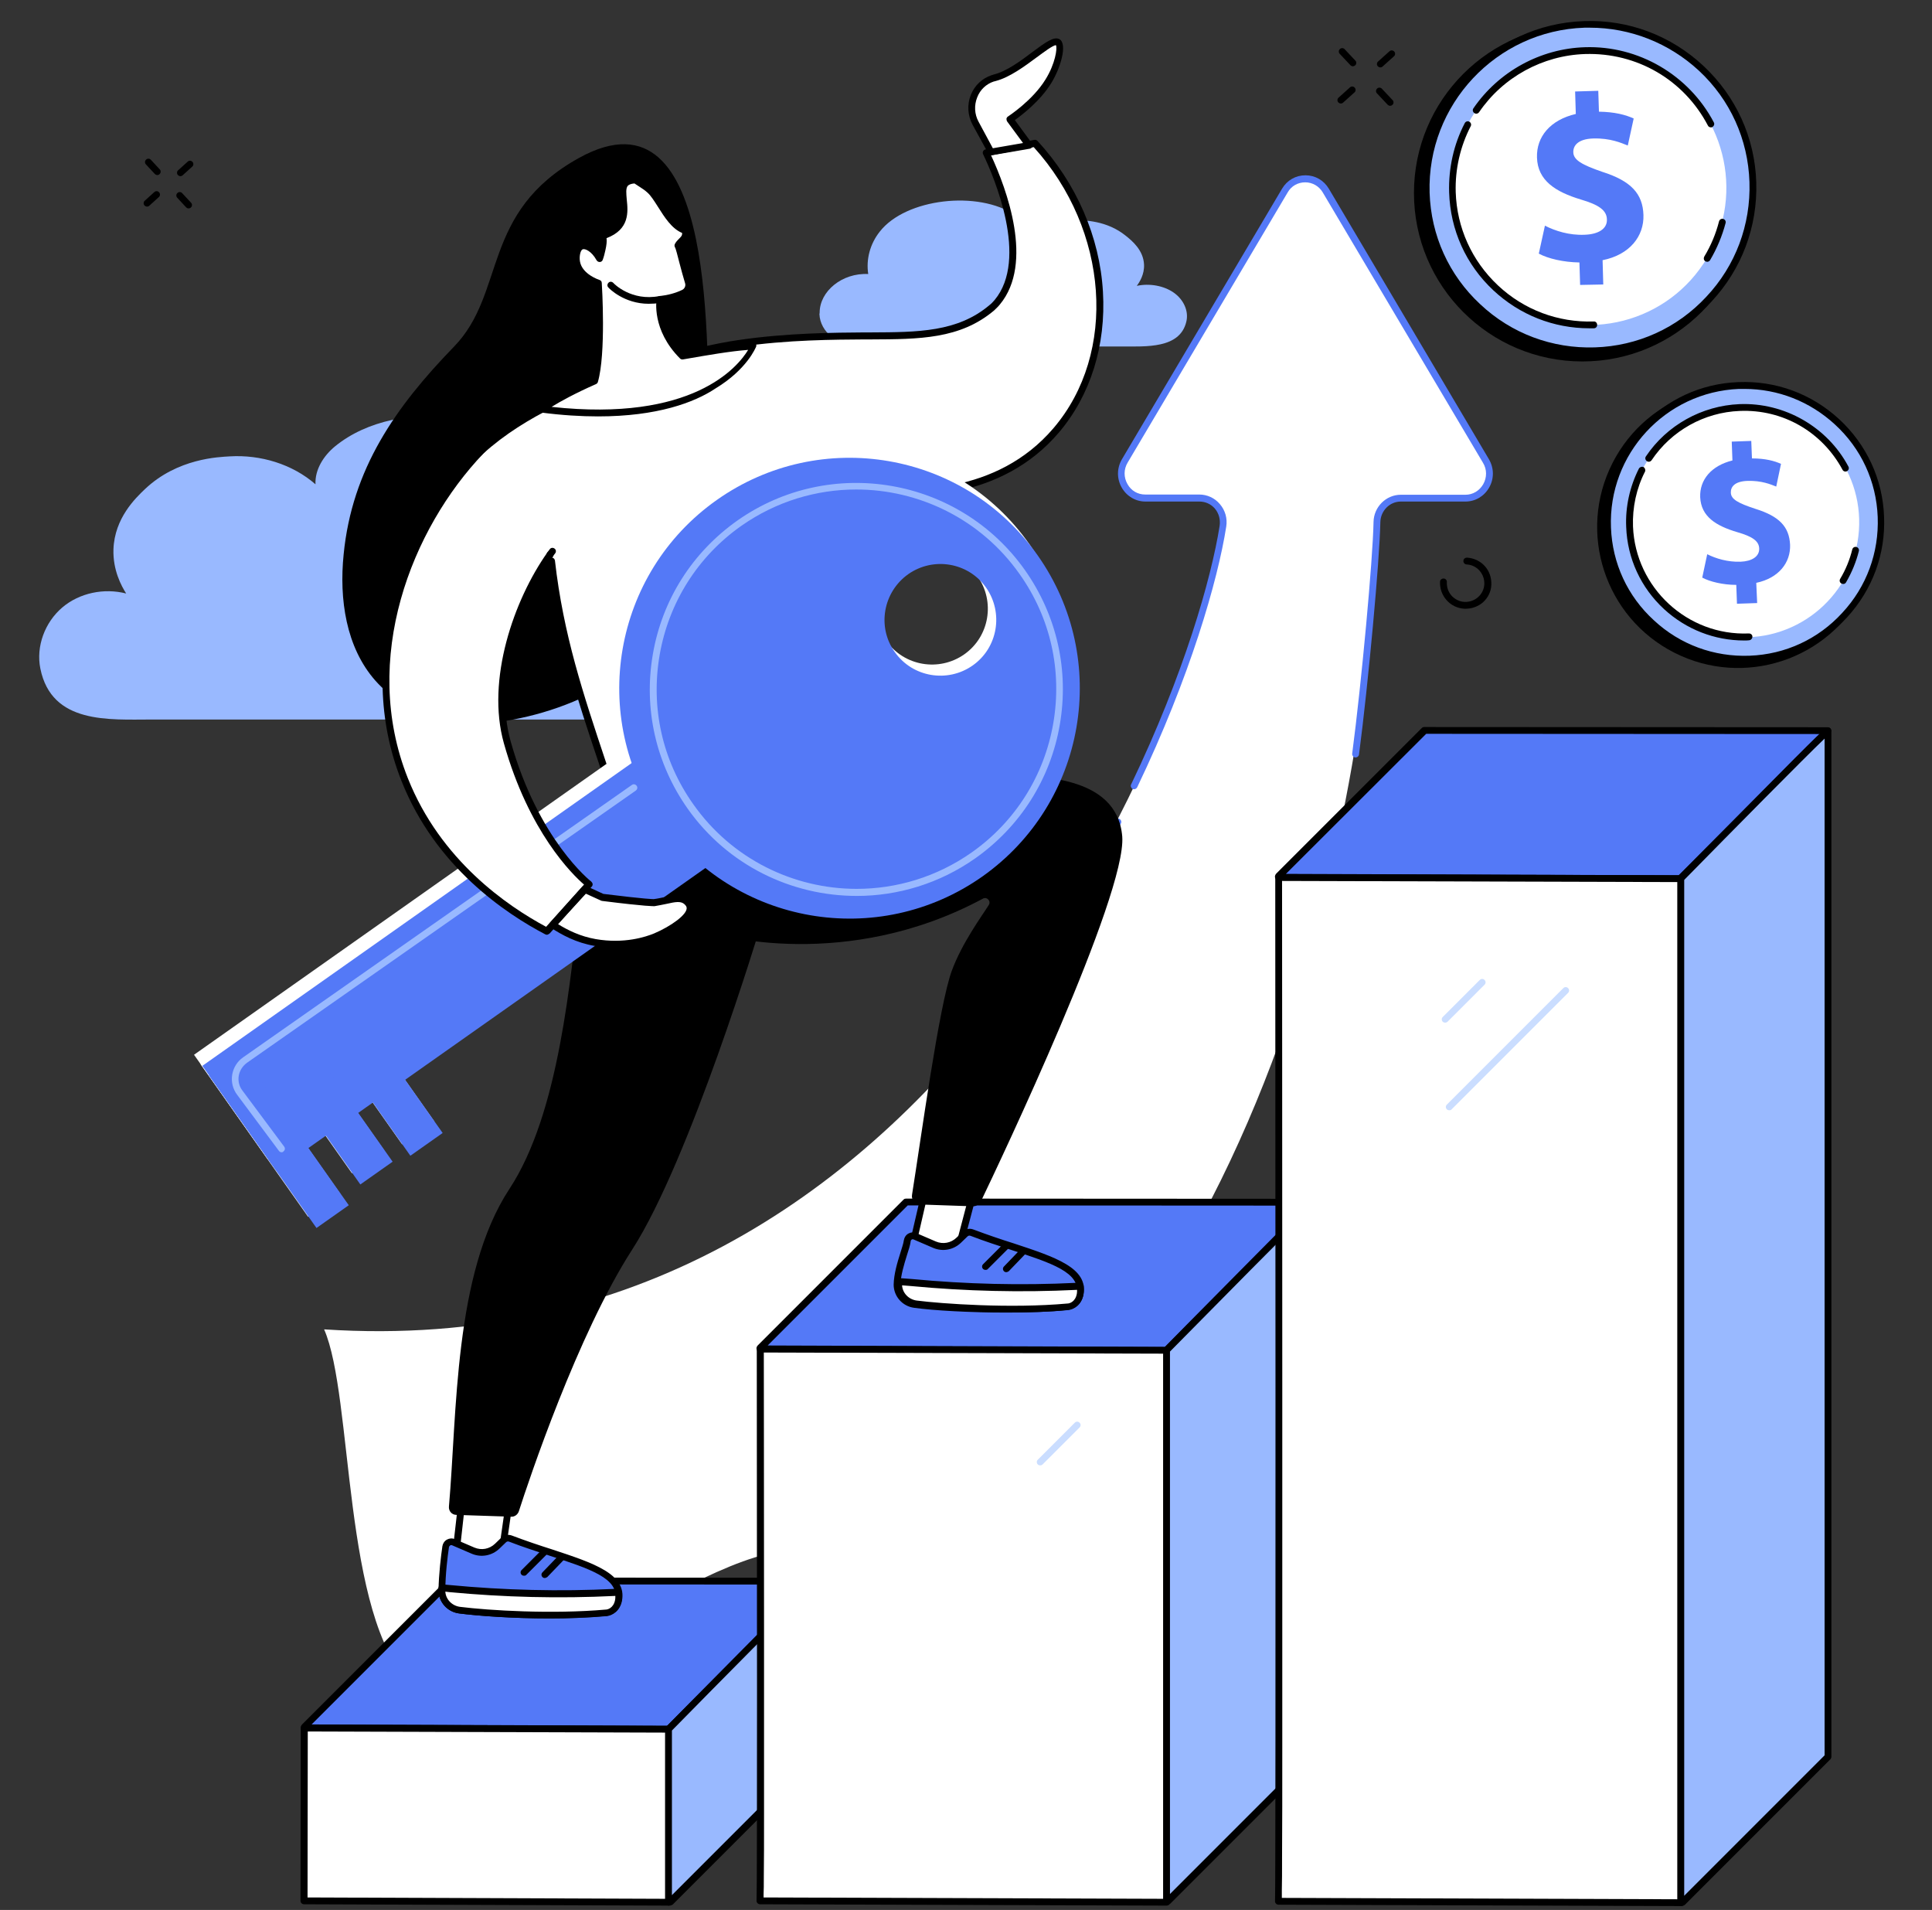
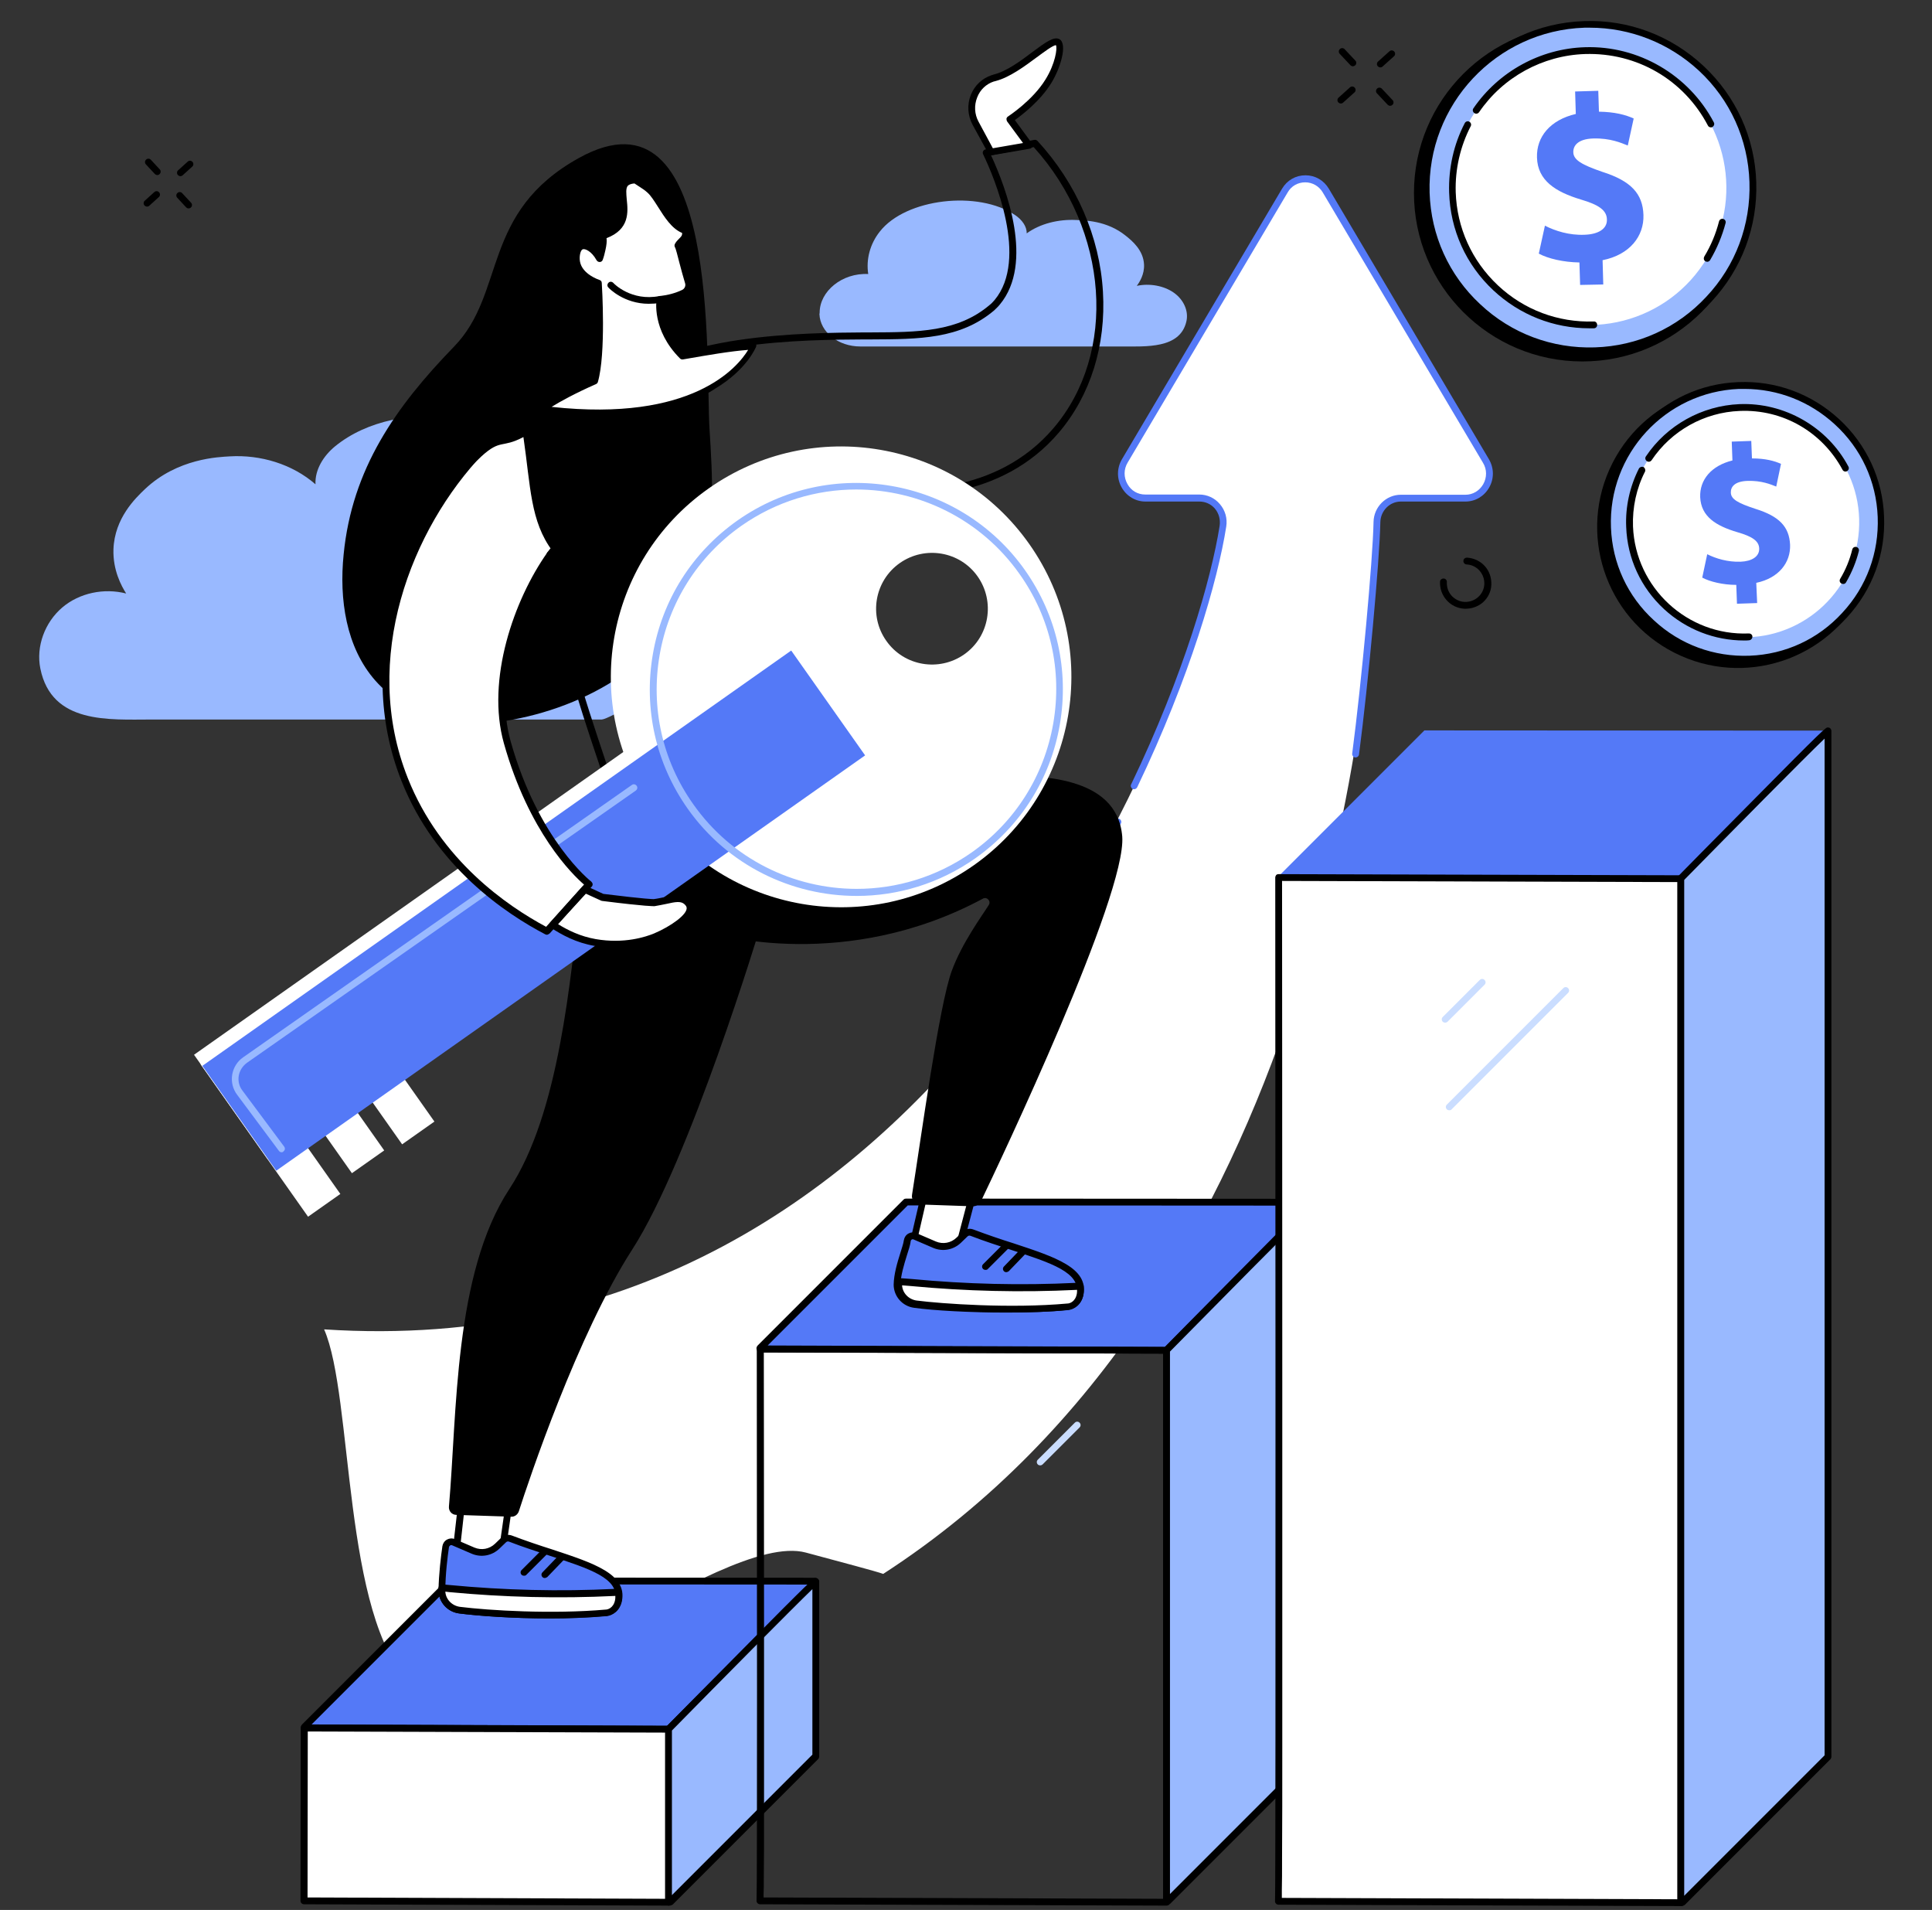
<svg xmlns="http://www.w3.org/2000/svg" width="172" height="170" fill="none">
  <rect width="100%" height="100%" fill="#333333" stroke="none" />
  <path d="M124.707 44.338h5.76c1.657 0 2.687-1.859 1.818-3.314l-14.247-24.069c-.808-1.374-2.809-1.374-3.638 0l-14.247 24.069c-.869 1.455.161 3.314 1.819 3.314h4.809c1.314 0 2.304 1.192 2.102 2.526-2.465 15.783-24.615 75.098-80.028 71.46 2.627 5.982 1.597 25.646 7.72 31.526 5.719 5.477 27.505-13.701 35.164-11.66 3.153.849 6.285 1.677 6.891 1.899 38.802-25.12 43.672-78.775 43.955-93.609 0-1.213.95-2.142 2.122-2.142z" fill="#fff" />
  <path d="M94.798 81.281c-.061 0-.121-.02-.162-.041-.141-.101-.182-.283-.081-.424 1.374-2.142 3.84-6.224 4.709-7.801.081-.141.263-.202.404-.121.141.081.202.263.121.404-.869 1.576-3.334 5.679-4.729 7.841-.061.101-.162.141-.263.141zM100.961 70.246c-.04 0-.081 0-.121-.02-.141-.081-.222-.263-.142-.404 4.689-9.761 7.134-18.289 7.882-23.018.081-.546-.061-1.111-.424-1.536-.344-.404-.849-.626-1.375-.626h-4.809c-.869 0-1.657-.465-2.102-1.233-.465-.808-.445-1.758.02-2.546l14.248-24.069c.444-.748 1.212-1.192 2.081-1.192s1.637.445 2.082 1.192l14.247 24.069c.465.788.485 1.738.02 2.546-.444.768-1.232 1.233-2.101 1.233h-5.76c-.99 0-1.799.829-1.819 1.839-.06 3.355-1.071 14.369-1.899 20.674-.021.162-.182.283-.344.263-.162-.02-.283-.182-.263-.344.829-6.285 1.839-17.279 1.9-20.613.02-1.334 1.111-2.425 2.425-2.425h5.76c.646 0 1.232-.344 1.576-.93.344-.606.344-1.334-.02-1.92l-14.268-24.069c-.323-.546-.909-.889-1.556-.889s-1.233.323-1.556.889l-14.248 24.049c-.363.606-.363 1.314-.02 1.92.324.586.91.93 1.576.93h4.81c.708 0 1.375.303 1.839.849.485.566.687 1.293.566 2.021-.748 4.769-3.213 13.358-7.922 23.18-.06.121-.182.182-.283.182zM72.588 140.837l-13.055 13.055c-.02.02-.02.02-.04.02l-32.355-.121c-.04 0-.081-.061-.04-.101l12.974-12.974c.02-.021.02-.021.041-.021l32.436.021c.061.02.081.08.04.121z" fill="#5479F7" />
  <path d="M59.492 154.216l-32.355-.122c-.141 0-.283-.081-.323-.222-.061-.142-.02-.283.081-.384l12.974-12.974c.061-.061.162-.101.263-.101l32.436.02c.141 0 .283.081.323.222.061.142.02.283-.081.384l-13.055 13.055c-.081.081-.162.122-.263.122zm-31.749-.728l31.648.121 12.57-12.57-31.749-.02-12.469 12.469z" fill="#000" />
  <path d="M72.629 140.756v15.561l-12.974 12.974c-.041.041-.141.021-.141-.06v-15.319s12.914-13.156 13.116-13.156z" fill="#99B9FF" />
  <path d="M59.593 169.615c-.041 0-.101 0-.141-.02-.141-.061-.242-.202-.242-.344v-15.319c0-.08.04-.161.081-.222.04-.04 3.274-3.334 6.487-6.568 6.588-6.669 6.649-6.669 6.831-6.669.081 0 .162.02.222.081.061.061.101.141.101.222v15.561c0 .081-.041.162-.081.223l-12.974 12.974c-.081.04-.182.081-.283.081zm.222-15.581v14.651l12.509-12.509v-14.733c-1.778 1.718-8.124 8.124-12.509 12.591z" fill="#000" />
  <path d="M59.513 169.312l-32.456-.121.02-15.379 32.416.101c.02 0 .02 15.439.02 15.399z" fill="#fff" />
  <path d="M59.512 169.615l-32.456-.121c-.162 0-.303-.142-.303-.303l.02-15.38c0-.08.041-.161.081-.222.061-.06.141-.081.222-.081l32.416.101c.162 0 .303.142.303.303v15.4c0 .081-.04.162-.081.222-.04.041-.121.081-.202.081zm-32.133-.727l31.83.121v-14.793l-31.809-.101-.02 14.773z" fill="#000" />
  <path d="M116.906 107.128l-13.055 13.055-36.154-.121c-.04 0-.061-.04-.02-.081l12.995-12.994 36.174.02c.081 0 .101.081.061.121z" fill="#5479F7" />
  <path d="M103.851 120.487l-36.154-.122c-.141 0-.263-.081-.323-.222-.061-.121-.02-.283.081-.384l12.995-12.995c.061-.06.141-.08.222-.08l36.174.02c.162 0 .283.081.344.222.061.142.02.303-.081.404l-13.055 13.055c-.04.081-.121.102-.202.102zm-35.508-.728l35.387.121 12.57-12.57-35.488-.02-12.469 12.469z" fill="#000" />
  <path d="M116.966 107.027v49.19l-13.014 13.014c-.041.041-.101.021-.101-.04v-49.007s12.933-13.157 13.115-13.157z" fill="#99B9FF" />
  <path d="M103.912 169.555c-.041 0-.101 0-.142-.021-.141-.06-.222-.181-.222-.343v-49.008c0-.08.04-.161.081-.222.04-.04 3.274-3.334 6.487-6.568 6.588-6.669 6.649-6.669 6.831-6.669.08 0 .161.02.222.081.06.061.101.141.101.222v49.19c0 .08-.04.161-.081.222l-13.015 13.015c-.081.06-.161.101-.262.101zm.242-49.25v48.28l12.51-12.51v-48.361c-1.779 1.718-8.104 8.124-12.51 12.591z" fill="#000" />
-   <path d="M103.852 169.312l-36.195-.121c.081.081.02-49.088.02-49.088l36.154.101c.02-.021.02 49.148.02 49.108z" fill="#fff" />
  <path d="M103.851 169.615l-36.194-.121c-.141 0-.263-.101-.303-.243v-.101c.061-.97.041-32.456.02-49.048 0-.08.04-.161.081-.222.061-.06.141-.081.222-.081l36.154.101c.162 0 .303.142.303.304v49.128c0 .081-.04.162-.08.222-.041.021-.122.061-.203.061zm-35.871-.727l35.568.121v-48.523l-35.548-.101c0 1.961.02 13.096.02 24.231v16.875c0 2.304 0 4.224-.02 5.558 0 .666 0 1.212-.02 1.556v.283z" fill="#000" />
  <path d="M92.615 130.429c-.081 0-.162-.02-.222-.081-.121-.121-.121-.303 0-.424l3.294-3.294c.121-.121.303-.121.424 0 .121.121.121.303 0 .424l-3.294 3.294c-.04.041-.121.081-.202.081z" fill="#CADDFF" />
  <path d="M162.721 65.032l-13.177 13.176-35.669-.121c-.061 0-.081-.061-.04-.101l12.974-12.974 35.912.02z" fill="#5479F7" />
-   <path d="M149.544 78.512l-35.669-.121c-.141 0-.283-.081-.344-.222-.06-.141-.02-.283.081-.404l12.975-12.974c.06-.061.141-.081.222-.081l35.912.02c.121 0 .242.081.283.182.04.121.02.242-.061.323l-13.176 13.177c-.061.061-.142.101-.223.101zm-35.063-.728l34.962.121 12.57-12.57-35.042-.02-12.49 12.469z" fill="#000" />
  <path d="M162.721 65.053v91.305l-12.974 12.974c-.04.041-.142.021-.142-.06V78.209c.021 0 12.934-13.156 13.116-13.156z" fill="#99B9FF" />
  <path d="M149.706 169.656c-.04 0-.101 0-.141-.021-.142-.06-.243-.202-.243-.343V78.209c0-.081.041-.162.081-.222.041-.041 3.274-3.335 6.487-6.568 6.588-6.669 6.649-6.669 6.831-6.669.081 0 .162.02.222.081.061.061.101.141.101.222v91.305c0 .081-.04.162-.08.222l-12.975 12.975c-.101.06-.202.101-.283.101zm.223-91.326v90.416l12.509-12.509V65.74c-1.799 1.718-8.124 8.124-12.509 12.59z" fill="#000" />
  <path d="M149.625 169.353l-35.811-.122c.081.081.021-91.123.021-91.123l35.79.101v91.144z" fill="#fff" />
  <path d="M149.626 169.656l-35.811-.122c-.142 0-.263-.101-.303-.242v-.101c.081-1.516.02-90.194.02-91.083 0-.081.04-.162.081-.222.06-.061.141-.081.222-.081l35.791.101c.161 0 .303.141.303.303v91.144c0 .08-.041.161-.081.222-.081.061-.142.081-.222.081zm-35.508-.728l35.205.121V78.512l-35.185-.101c0 2.769.02 24.009.02 45.248v31.325c0 4.264 0 7.841-.02 10.327 0 1.253 0 2.223-.02 2.89v.727z" fill="#000" />
  <path d="M129.032 98.822c-.081 0-.162-.02-.222-.081-.122-.121-.122-.303 0-.424l10.367-10.367c.121-.121.303-.121.424 0 .122.121.122.303 0 .424l-10.367 10.367c-.04.061-.121.081-.202.081zM128.669 91.022c-.081 0-.162-.02-.223-.081-.121-.121-.121-.303 0-.424l3.295-3.294c.121-.121.303-.121.424 0 .121.121.121.303 0 .424l-3.294 3.294c-.041.04-.121.081-.202.081z" fill="#CADDFF" />
  <path d="M120.442 5.9c-.081 0-.162-.04-.222-.101l-.95-1.01c-.121-.121-.101-.323.02-.424.121-.121.324-.101.425.02l.949 1.01c.122.121.101.323-.02.424-.06.04-.121.081-.202.081zM123.757 9.417c-.081 0-.162-.04-.223-.101l-.95-1.01c-.121-.121-.101-.323.021-.424.121-.121.323-.101.424.02l.95 1.01c.121.121.101.323-.02.424-.061.061-.142.081-.202.081zM119.371 9.215c-.081 0-.162-.04-.222-.101-.121-.121-.101-.323.02-.424l1.011-.909c.121-.121.323-.101.424.02.121.121.101.323-.02.424l-1.011.909c-.06.061-.141.081-.202.081zM122.888 6.001c-.081 0-.162-.04-.223-.101-.121-.121-.101-.323.021-.424l1.01-.909c.121-.121.323-.101.425.02.121.121.101.323-.021.424l-1.01.909c-.061.061-.142.081-.202.081zM14 15.58c-.081 0-.162-.04-.222-.101l-.788-.849c-.121-.121-.101-.323.02-.424.121-.121.323-.101.424.02l.788.849c.121.121.101.323-.02.424-.061.061-.121.081-.202.081zM16.789 18.551c-.081 0-.162-.04-.222-.101l-.788-.849c-.121-.121-.101-.323.02-.424.121-.121.323-.101.424.02l.788.849c.121.121.101.323-.02.424-.061.061-.141.081-.202.081zM13.091 18.39c-.081 0-.162-.04-.222-.101-.121-.121-.101-.323.02-.424l.849-.768c.121-.121.323-.101.424.02.121.121.101.323-.02.424l-.849.768c-.061.061-.141.081-.202.081zM16.062 15.681c-.081 0-.162-.04-.222-.101-.121-.121-.101-.323.02-.424l.849-.768c.121-.121.323-.101.424.02.121.121.101.323-.02.424l-.849.768c-.061.061-.141.081-.202.081zM130.487 54.18h-.122c-1.253-.061-2.223-1.152-2.162-2.405 0-.162.141-.283.323-.283.162 0 .303.162.283.323-.02.445.121.869.425 1.213.303.323.707.525 1.151.546.93.04 1.718-.667 1.759-1.576.04-.93-.667-1.718-1.577-1.758-.161 0-.303-.162-.283-.323 0-.162.142-.283.324-.283.606.04 1.172.303 1.576.748.404.445.606 1.031.586 1.657-.02.626-.303 1.172-.748 1.576-.424.364-.97.566-1.535.566z" fill="#000" />
  <path d="M59.835 57.798c-.02-2.971-2.122-5.032-2.223-5.153-1.354-1.334-3.213-2.122-5.214-2.001.364-2.728-.283-5.578-1.778-7.882-3.981-6.164-15.117-7.679-20.795-3.031-1.01.829-1.799 2.061-1.738 3.375-2.061-1.799-4.891-2.647-7.619-2.486-.99.061-4.648.162-7.558 2.91-.849.808-2.708 2.587-2.809 5.356-.061 1.859.707 3.274 1.132 3.941-1.96-.505-4.163-.061-5.699 1.253-1.536 1.314-2.344 3.456-1.94 5.436 1.01 4.951 6.103 4.527 9.923 4.527H53.57c.525 0 6.144-2.829 6.265-6.022v-.222zM72.971 27.827c0-1.9 2.001-3.557 4.325-3.436-.202-1.314.162-2.688 1.031-3.779 2.304-2.951 8.771-3.698 12.065-1.455.586.404 1.031.99 1.01 1.617 1.192-.869 2.829-1.273 4.426-1.192.728.04 2.708.04 4.385 1.394.587.465 1.577 1.293 1.637 2.567.041.889-.404 1.576-.646 1.9 1.131-.242 2.405-.02 3.294.606.889.626 1.354 1.657 1.111 2.607-.586 2.385-3.557 2.183-5.759 2.183H76.589c-1.96 0-3.577-1.273-3.638-2.89.02-.061.02-.101.02-.121z" fill="#99B9FF" />
  <path d="M51.57 14.044C64.18 7.093 62.786 32.172 63.17 38.255c.263 4.204.525 8.488-.728 12.509-2.304 7.477-9.438 11.924-16.834 13.298-4.345.808-9.256-.162-12.186-3.476-2.627-2.971-3.233-7.275-2.829-11.236.748-7.639 4.648-13.156 9.822-18.491 4.668-4.79 2.365-11.964 11.155-16.814z" fill="#000" />
  <path d="M41.587 129.46l-1.01 9.054 3.84 1.596 1.435-9.862-4.264-.788z" fill="#fff" />
  <path d="M44.416 140.413c-.04 0-.081 0-.121-.02l-3.86-1.596c-.121-.061-.202-.182-.182-.324l1.031-9.054c0-.08.061-.161.121-.202.061-.04.162-.06.242-.06l4.244.788c.162.02.263.182.242.343l-1.415 9.863c-.02.101-.061.181-.141.222-.04.04-.101.04-.162.04zm-3.516-2.081l3.274 1.374 1.314-9.195-3.638-.667-.95 8.488z" fill="#000" />
  <path d="M39.687 137.664c-.121.849-.323 2.446-.344 3.881-.02.889.667 1.657 1.556 1.758 2.506.323 8.225.667 13.075.242.323-.02.93-.262 1.091-1.111.546-2.789-4.305-3.476-9.62-5.497-.202-.081-.445-.041-.606.121l-.566.546c-.566.545-1.435.707-2.162.404l-1.738-.748c-.323-.101-.647.081-.687.404z" fill="#5479F7" />
  <path d="M48.902 144.051c-3.274 0-6.325-.223-8.043-.445-1.051-.141-1.819-1.03-1.819-2.061.02-1.455.222-3.072.344-3.921.04-.242.182-.465.404-.586.222-.121.465-.141.707-.04l1.738.747c.626.263 1.334.142 1.839-.343l.566-.546c.242-.242.606-.303.93-.182 1.233.465 2.425.869 3.577 1.233 3.739 1.233 6.689 2.203 6.224 4.588-.182.909-.849 1.293-1.354 1.354-1.677.141-3.415.202-5.113.202zm-8.932-6.346c-.121.829-.323 2.425-.323 3.84 0 .748.546 1.374 1.293 1.455 2.587.323 8.205.667 13.015.242.101 0 .667-.101.808-.869.364-1.879-2.223-2.728-5.82-3.9-1.152-.384-2.365-.768-3.618-1.253-.101-.04-.202-.02-.283.061l-.566.545c-.667.647-1.637.829-2.486.465l-1.738-.748c-.081-.04-.141 0-.162 0-.04.041-.101.081-.121.162z" fill="#000" />
  <path d="M39.343 141.323v.222c-.02.889.667 1.657 1.556 1.758 2.506.324 8.225.667 13.075.243.323-.02.93-.263 1.091-1.112.04-.262.02-.707.02-.707l-.344.02c-4.911.243-9.822.121-14.712-.343l-.687-.081z" fill="#fff" />
  <path d="M48.902 144.051c-3.274 0-6.325-.222-8.043-.445-1.051-.141-1.819-1.03-1.819-2.061v-.222c0-.081.041-.162.101-.223.061-.06.141-.08.222-.08l.667.06c4.87.465 9.802.586 14.672.344l.344-.02c.162 0 .303.121.323.282 0 .061.04.506-.02.789-.182.909-.849 1.293-1.354 1.354-1.657.161-3.395.222-5.093.222zm-9.256-2.385c.04.687.586 1.253 1.293 1.354 2.587.324 8.205.667 13.015.243.101 0 .667-.101.808-.869.02-.081.02-.223.02-.344h-.04c-4.911.243-9.882.121-14.773-.343l-.323-.041zM46.659 140.251c-.081 0-.162-.02-.222-.081-.121-.121-.121-.303 0-.424l1.859-1.859c.121-.121.303-.121.424 0 .121.121.121.303 0 .424l-1.859 1.859c-.041.061-.121.081-.202.081zM48.498 140.454c-.081 0-.141-.021-.202-.081-.121-.122-.121-.303 0-.425l1.496-1.556c.121-.121.303-.121.424 0 .121.121.121.303 0 .425l-1.496 1.556c-.081.04-.141.081-.222.081zM54.944 69.924s-2.344 1.354-3.254 9.337c-.909 7.983-1.9 19.825-6.346 26.575-4.951 7.538-4.648 20.028-5.376 28.253-.04.404.263.748.667.748l4.87.161c.303.021.586-.182.687-.485.869-2.708 5.214-15.722 10.084-23.281 5.153-7.982 11.398-28.697 11.398-28.697S66.524 77.3 66.363 72.268c-.162-4.992-11.418-2.344-11.418-2.344z" fill="#000" />
  <path d="M83.257 102.077l-2.041 8.872 3.638 2.041 2.546-9.64-4.143-1.273z" fill="#fff" />
  <path d="M84.854 113.293c-.061 0-.101-.021-.141-.041l-3.638-2.041c-.121-.061-.182-.202-.141-.323l2.061-8.872c.02-.081.081-.162.141-.202.081-.041.162-.061.242-.02l4.123 1.273c.162.04.242.202.202.363l-2.546 9.64c-.02.081-.081.162-.182.202-.04.021-.081.021-.121.021zm-3.294-2.486l3.092 1.738 2.364-8.993-3.537-1.092-1.92 8.347z" fill="#000" />
  <path d="M80.772 110.443c-.121.849-.889 2.486-.909 3.921-.02.889.667 1.657 1.556 1.758 2.506.323 8.791.647 13.641.202.323-.02.93-.263 1.091-1.111.546-2.789-4.305-3.476-9.62-5.497-.202-.081-.445-.041-.606.121l-.566.546c-.566.545-1.435.707-2.162.404l-1.738-.748c-.303-.121-.647.081-.687.404z" fill="#5479F7" />
  <path d="M89.624 116.829c-3.294 0-6.487-.182-8.245-.424-1.051-.142-1.819-1.031-1.819-2.061.02-.95.323-1.961.586-2.789.141-.465.283-.869.323-1.172.04-.243.182-.465.404-.587.222-.121.465-.141.707-.04l1.738.748c.626.263 1.334.141 1.839-.344l.566-.545c.242-.243.606-.304.93-.182 1.233.465 2.425.869 3.577 1.232 3.739 1.233 6.689 2.203 6.224 4.588-.182.909-.849 1.293-1.354 1.354-1.698.162-3.597.222-5.477.222zm-8.549-6.345c-.041.343-.182.768-.344 1.273-.242.788-.546 1.758-.566 2.607 0 .747.546 1.374 1.293 1.455 2.284.283 8.609.647 13.581.202.101 0 .667-.101.808-.869.364-1.88-2.223-2.728-5.82-3.9-1.152-.384-2.365-.768-3.618-1.253-.101-.041-.202-.021-.283.06l-.566.546c-.667.647-1.637.828-2.486.465l-1.738-.748c-.081-.041-.141 0-.162 0-.04.04-.101.081-.101.162z" fill="#000" />
  <path d="M80.004 114.081v.222c-.02.889.667 1.657 1.556 1.758 2.506.323 8.67.707 13.52.263.323-.02.93-.263 1.091-1.112.041-.262.02-.707.02-.707l-.344.02c-4.911.243-9.822.121-14.712-.343l-1.132-.101z" fill="#fff" />
  <path d="M90.089 116.809c-3.638 0-7.053-.263-8.569-.465-1.051-.141-1.819-1.031-1.819-2.061v-.223c0-.08.04-.161.101-.222.061-.06.141-.081.222-.081l1.111.081c4.87.465 9.802.586 14.672.344l.344-.02c.162-.021.303.121.323.282 0 .061.04.506-.02.789-.182.909-.849 1.293-1.354 1.354-1.617.182-3.334.222-5.012.222zm-9.781-2.405c.041.687.586 1.253 1.293 1.354 2.203.283 8.387.728 13.459.263.101 0 .667-.101.808-.869.02-.081.02-.223.02-.344h-.041c-4.911.243-9.882.121-14.773-.343l-.768-.061zM87.744 113.03c-.081 0-.162-.02-.222-.081-.121-.121-.121-.303 0-.424l1.859-1.859c.121-.122.303-.122.424 0 .121.121.121.303 0 .424l-1.859 1.859c-.04.061-.121.081-.202.081zM89.583 113.232c-.081 0-.141-.02-.202-.081-.121-.121-.121-.303 0-.424l1.496-1.556c.121-.122.303-.122.424 0 .121.121.121.303 0 .424l-1.496 1.556c-.061.04-.141.081-.222.081zM63.776 83.14s11.499 3.415 23.726-3.153c.364-.202.748.222.525.566-.606.97-2.385 3.375-3.294 5.861-1.132 3.072-2.748 14.995-3.537 19.926-.081.445.263.849.707.869l4.709.162c.303 0 .566-.162.707-.424 1.698-3.537 12.995-27.323 12.59-32.497-.465-5.598-7.861-5.315-10.529-5.497-2.769-.182-24.777.344-24.777.344l-.829 13.843z" fill="#000" />
  <path d="M55.471 26.311s1.374.768 3.132.364l-3.132-.364z" fill="#fff" />
  <path d="M57.552 27.1c-1.273 0-2.183-.505-2.223-.525-.141-.081-.202-.263-.121-.404.081-.141.263-.202.404-.121.02 0 1.314.707 2.91.323.162-.04.323.061.364.222.04.162-.061.323-.222.364-.384.101-.748.141-1.111.141z" fill="#000" />
-   <path d="M92.13 12.771c-1.455.283-2.91.566-4.345.849.728 1.536 4.304 9.316.99 13.298-.141.182-.303.344-.485.485-3.072 2.607-6.952 2.486-11.337 2.506-2.647.02-6.891.02-11.236.687-.869.121-5.153.808-10.347 2.769-3.638 1.374-8.69 3.294-12.57 6.79-6.851 6.204 2.809 14.308 6.265 9.761.808 7.093 2.728 12.53 4.992 19.3.182.546 0 2.708.465 3.052.626.465 1.496.384 2.264.263 7.518-1.152 17.097 2.647 22.453-2.728.384-.384-1.111-7.053-1.233-8.266-.323-3.213.202-2.829-.505-8.084-.283-2.162-.303-5.497-.788-9.418v-.182-.283c3.84.546 12.065.849 17.299-5.275 5.638-6.568 5.295-17.724-1.879-25.524z" fill="#fff" />
  <path d="M70.082 73.096c-1.597 0-3.254-.121-4.891-.242-2.829-.202-5.739-.404-8.346-.02-.869.141-1.778.222-2.486-.323-.384-.283-.445-1.051-.485-2.162-.02-.424-.04-.869-.101-1.031l-.445-1.334c-1.98-5.901-3.678-11.034-4.487-17.38-.869.808-2.021 1.091-3.334.849-2.344-.445-4.527-2.526-5.194-4.931-.647-2.344.162-4.689 2.284-6.608 3.921-3.557 8.973-5.457 12.671-6.851 4.83-1.819 8.892-2.567 10.428-2.789 4.345-.647 8.69-.667 11.277-.687h.586c4.143-.02 7.7-.02 10.549-2.445.162-.121.283-.263.445-.445 3.031-3.658-.02-10.873-1.031-12.974-.04-.081-.04-.182 0-.263.04-.081.121-.141.222-.162l4.345-.849c.101-.02.202.02.283.101 3.456 3.759 5.537 8.528 5.82 13.419.283 4.769-1.111 9.236-3.941 12.55-5.072 5.942-12.833 5.982-17.218 5.416v.101c.263 2.183.384 4.143.505 5.881.081 1.374.162 2.567.283 3.516.424 3.132.404 4.284.404 5.376 0 .728-.02 1.435.121 2.708.04.384.222 1.374.445 2.526.869 4.567 1.01 5.679.707 5.982-2.506 2.486-5.861 3.072-9.418 3.072zm-9.842-1.091c1.657 0 3.335.121 4.992.242 5.335.384 10.388.748 13.762-2.607.121-.525-.505-3.739-.829-5.477-.222-1.152-.404-2.162-.445-2.567-.141-1.314-.121-2.041-.121-2.789.02-1.071.02-2.183-.384-5.295-.121-.97-.202-2.162-.283-3.557-.101-1.738-.222-3.698-.505-5.861v-.04-.182-.263c0-.081.041-.182.101-.242.061-.061.162-.081.242-.081 4.204.606 11.984.728 17.016-5.173 5.719-6.689 4.931-17.643-1.758-25.019l-3.799.728c1.395 3.011 3.84 9.599.788 13.277-.162.202-.344.364-.505.525-3.031 2.567-6.689 2.567-10.954 2.587h-.586c-2.567.02-6.871.02-11.196.667-1.496.222-5.517.95-10.287 2.748-3.638 1.374-8.629 3.274-12.469 6.75-1.94 1.758-2.688 3.88-2.102 6.002.606 2.203 2.607 4.082 4.729 4.487 1.314.263 2.445-.141 3.213-1.132.081-.101.202-.141.323-.101.121.041.202.141.222.263.748 6.588 2.506 11.843 4.527 17.905l.445 1.334c.081.242.101.667.121 1.192.02.505.061 1.556.242 1.718.525.384 1.293.303 2.021.202 1.111-.182 2.284-.242 3.476-.242z" fill="#000" />
  <path d="M88.249 13.519l-1.395-2.546c-.829-1.516-.121-3.456 1.516-4.001.081-.02.121-.04.182-.061 2.243-.566 4.951-3.557 5.618-3.153.424.263.04 2.061-.829 3.476-1.192 1.96-3.415 3.395-3.415 3.395l1.698 2.304-3.375.586z" fill="#fff" />
  <path d="M88.249 13.822c-.101 0-.222-.061-.263-.162l-1.395-2.546c-.445-.829-.505-1.799-.162-2.668.344-.849 1.01-1.475 1.859-1.758.081-.02.141-.04.202-.061 1.132-.283 2.425-1.233 3.456-2.021 1.172-.869 1.9-1.394 2.385-1.112.728.445.061 2.607-.728 3.88-.99 1.617-2.607 2.849-3.254 3.314l1.516 2.061c.061.081.081.202.041.303-.041.101-.121.162-.222.182l-3.395.586h-.04zm5.76-9.801c-.263 0-1.091.626-1.698 1.071-1.091.808-2.425 1.799-3.678 2.122-.041.02-.081.02-.162.04-.667.222-1.213.728-1.475 1.415-.283.707-.242 1.496.121 2.162l1.273 2.365 2.688-.465-1.415-1.92c-.04-.061-.061-.162-.061-.242.02-.081.061-.162.141-.202.02-.02 2.183-1.415 3.334-3.294.869-1.394 1.071-2.789.93-3.052z" fill="#000" />
  <path d="M60.724 31.687c-2.466-2.466-2.001-5.052-2.001-5.052.788-.101 1.475-.283 2.102-.566.364-.162.546-.586.424-.97-.364-1.091-.728-2.89-.909-3.254.222-.445.849-.566.667-1.354-1.435-.445-2.284-2.809-3.153-3.597-.424-.384-.728-.485-1.253-.889-2.748.081.95 3.759-2.951 4.992.141.242.061.748-.04 1.192-.081.323-.141.606-.242.829-.485-.889-1.213-1.273-1.617-1.091-.424.182-.505.95-.424 1.435.222 1.293 1.819 1.839 1.94 1.879 0 0 .404 6.204-.323 8.69-3.052 1.293-4.729 2.486-4.729 2.486 15.884 2.041 18.896-5.598 18.896-5.598-1.92.061-4.709.586-6.386.869z" fill="#fff" />
  <path d="M53.248 37.063c-1.516 0-3.213-.101-5.072-.344-.121-.02-.222-.101-.263-.222-.02-.121.02-.242.121-.323.061-.04 1.698-1.192 4.648-2.466.586-2.243.344-7.215.283-8.266-.505-.202-1.738-.808-1.96-2.041-.101-.566-.02-1.496.586-1.758.485-.202 1.132.081 1.637.687.02-.061.04-.141.04-.202.162-.748.081-.95.061-.97-.041-.081-.041-.182-.02-.263.041-.081.101-.141.182-.182 1.9-.606 1.778-1.778 1.657-2.91-.061-.647-.121-1.253.242-1.677.242-.263.606-.404 1.132-.424.081 0 .141.02.202.061.222.162.404.283.566.384.222.141.445.283.707.525.344.303.687.829 1.031 1.374.566.889 1.212 1.9 2.021 2.142.101.04.182.121.202.222.162.687-.182 1.01-.445 1.253-.061.061-.121.121-.182.182.101.263.222.707.384 1.354.162.586.323 1.273.485 1.778.182.525-.081 1.111-.586 1.334-.586.263-1.253.465-1.96.566-.04.626-.02 2.546 1.819 4.446l.424-.081c1.718-.303 4.082-.707 5.82-.788.101 0 .202.04.263.121.061.081.081.182.041.283-.041.081-.808 2.021-3.618 3.719-1.879 1.253-5.194 2.486-10.448 2.486zm-4.143-.849c12.55 1.374 16.572-3.537 17.501-5.072-1.637.121-3.678.485-5.214.748l-.586.101c-.101.02-.202-.02-.263-.081-2.546-2.546-2.102-5.194-2.082-5.315.02-.121.121-.222.263-.242.728-.081 1.415-.263 2.001-.546.222-.101.344-.364.263-.606-.162-.525-.344-1.212-.505-1.819-.162-.606-.303-1.233-.404-1.395-.04-.081-.04-.182 0-.263.101-.202.243-.344.364-.465.182-.182.303-.283.283-.525-.93-.384-1.576-1.415-2.162-2.344-.323-.505-.626-.99-.93-1.253-.222-.202-.404-.323-.626-.465-.141-.101-.323-.202-.525-.344-.283.02-.485.101-.586.202-.202.222-.141.707-.101 1.213.121 1.132.263 2.668-1.799 3.456.04.263 0 .626-.101 1.071-.061.283-.141.606-.242.869-.04.101-.141.182-.263.182-.121 0-.222-.061-.283-.162-.445-.808-1.031-1.051-1.233-.97-.202.081-.323.626-.242 1.091.202 1.132 1.677 1.617 1.738 1.637.121.04.202.141.202.263.02.263.384 6.285-.344 8.811-.02.081-.081.162-.182.202-1.839.808-3.193 1.556-3.941 2.021z" fill="#000" />
  <path d="M54.379 25.402s1.698 1.778 4.365 1.253l-4.365-1.253z" fill="#fff" />
  <path d="M57.754 27.039c-2.203 0-3.537-1.374-3.597-1.455-.121-.121-.101-.303.02-.424.121-.121.303-.101.424.02.061.081 1.617 1.657 4.102 1.172.162-.04.323.081.364.242.04.162-.081.323-.242.364-.404.061-.748.081-1.071.081z" fill="#000" />
  <path d="M69.699 56.916l-52.425 36.966 6.58 9.332 52.425-36.966-6.58-9.332z" fill="#fff" />
  <path d="M63.069 43.489c-9.256 6.528-11.459 19.32-4.951 28.576 6.507 9.256 19.32 11.459 28.576 4.951 9.256-6.528 11.459-19.32 4.951-28.576-6.528-9.276-19.32-11.479-28.576-4.951zm17.036 6.629c2.243-1.576 5.356-1.051 6.932 1.192 1.576 2.243 1.051 5.355-1.192 6.932-2.243 1.576-5.355 1.051-6.932-1.192-1.597-2.243-1.051-5.356 1.192-6.932zM20.727 92.694l-2.874 2.026 9.573 13.577 2.874-2.026-9.573-13.577zM25.073 89.448l-2.874 2.026 9.131 12.949 2.874-2.026-9.131-12.949zM30.696 88.513L27.822 90.54l7.978 11.314 2.874-2.026-7.978-11.314z" fill="#fff" />
  <path d="M70.438 57.904l-52.425 36.966 6.58 9.332 52.425-36.967-6.58-9.332z" fill="#5479F7" />
-   <path d="M63.818 44.499c-9.256 6.528-11.459 19.32-4.951 28.576 6.528 9.256 19.32 11.459 28.576 4.951 9.256-6.528 11.459-19.32 4.951-28.576-6.528-9.276-19.32-11.479-28.576-4.951zm17.036 6.609c2.243-1.576 5.355-1.051 6.932 1.192 1.576 2.243 1.051 5.356-1.192 6.932-2.243 1.576-5.356 1.051-6.932-1.192-1.597-2.223-1.051-5.335 1.192-6.932z" fill="#5479F7" />
  <path d="M76.267 79.744c-5.78 0-11.479-2.708-15.056-7.78-2.829-4.022-3.921-8.892-3.092-13.722.829-4.85 3.516-9.074 7.518-11.903 8.286-5.84 19.785-3.86 25.625 4.426 2.829 4.022 3.921 8.892 3.092 13.722-.829 4.85-3.517 9.074-7.518 11.903-3.213 2.263-6.912 3.355-10.569 3.355zm-.04-36.175c-3.537 0-7.114 1.051-10.226 3.233-3.88 2.728-6.467 6.831-7.275 11.499-.808 4.689.242 9.397 2.991 13.277 3.456 4.911 8.973 7.538 14.551 7.538 3.537 0 7.114-1.051 10.226-3.233 3.88-2.728 6.467-6.831 7.275-11.499.808-4.689-.242-9.397-2.991-13.277-3.456-4.911-8.973-7.538-14.551-7.538z" fill="#99B9FF" />
-   <path d="M21.477 93.698l-2.874 2.026 9.573 13.577 2.874-2.026-9.573-13.577zM25.823 90.451l-2.874 2.026 9.131 12.949 2.874-2.026-9.131-12.95zM31.43 89.53l-2.874 2.026 7.978 11.314 2.874-2.026-7.978-11.314z" fill="#5479F7" />
  <path d="M25.076 102.561c-.101 0-.182-.041-.242-.121l-3.719-4.992c-.384-.505-.546-1.152-.445-1.778.101-.626.445-1.192.97-1.556l34.618-24.251c.141-.101.323-.061.424.081.101.141.061.323-.081.424L21.984 94.598c-.384.283-.647.687-.728 1.152-.081.465.041.95.323 1.314l3.719 4.992c.101.141.081.323-.061.424-.04.061-.101.081-.162.081z" fill="#99B9FF" />
  <path d="M45.143 66.103c-1.314-5.457.687-12.53 4.042-17.057-1.981-2.647-1.94-5.719-2.587-10.145-1.96 1.031-2.001.141-3.739 1.718-6.851 6.204-11.176 17.885-6.831 28.778 3.213 8.043 9.943 12.065 12.651 13.48 1.253-1.395 3.739-4.163 3.739-4.163s-5.477-5.093-7.275-12.611zM49.206 82.311c.768.485 2.061 1.253 3.779 1.576 2.829.505 4.951-.344 5.376-.525 1.253-.525 3.233-1.698 3.052-2.647-.04-.242-.242-.424-.303-.485-.626-.546-1.576-.081-2.89.101 0 0-.404.061-4.588-.465l-1.576-.728-2.849 3.173z" fill="#fff" />
  <path d="M54.763 84.353c-.566 0-1.192-.041-1.839-.162-1.637-.283-2.89-.97-3.88-1.617-.081-.04-.121-.121-.141-.222-.02-.101.02-.182.081-.242l2.849-3.173c.081-.101.222-.121.344-.081l1.536.707c3.9.485 4.466.465 4.487.465.344-.04.667-.121.99-.182.829-.182 1.556-.344 2.122.162.101.081.344.303.404.647.283 1.496-3.092 2.93-3.233 2.991-.586.242-1.92.707-3.719.707zm-5.093-2.102c.889.546 1.98 1.091 3.355 1.334 2.546.445 4.486-.202 5.214-.505 1.475-.626 2.991-1.698 2.89-2.304-.02-.141-.162-.263-.202-.303-.323-.283-.788-.202-1.597-.02-.323.061-.667.141-1.051.202-.081 0-.647.04-4.668-.465-.041 0-.061-.02-.081-.02l-1.374-.626-2.486 2.708z" fill="#000" />
  <path d="M48.68 83.201c-.04 0-.101-.02-.141-.04-3.476-1.819-9.761-5.982-12.792-13.641-4.345-10.913.303-22.715 6.851-29.566 1.859-1.96 2.405-2.405 5.093-3.638.141-.061.323 0 .404.141.061.162 0 .323-.141.404-2.607 1.192-3.072 1.597-4.911 3.496-6.406 6.709-10.974 18.269-6.73 28.919 2.91 7.316 8.872 11.378 12.307 13.217l3.375-3.759c-1.031-.889-4.911-4.668-7.134-12.57-1.597-5.659.889-12.772 3.86-16.976.101-.141.283-.162.424-.081.141.101.162.283.081.424-2.89 4.103-5.315 10.994-3.759 16.471 2.466 8.771 7.114 12.429 7.174 12.469.061.061.101.121.121.222 0 .081-.02.162-.081.222l-3.739 4.163c-.101.081-.182.121-.263.121z" fill="#000" />
  <path d="M48.963 49.694c-.061 0-.121-.02-.182-.061-.141-.101-.162-.283-.081-.424.081-.101.162-.222.242-.323.101-.141.283-.162.424-.061.141.101.162.283.061.424-.081.101-.162.202-.222.323-.061.081-.162.121-.242.121zM140.875 32.172c8.282 0 14.995-6.714 14.995-14.995 0-8.282-6.713-14.995-14.995-14.995S125.88 8.895 125.88 17.177c0 8.282 6.713 14.995 14.995 14.995z" fill="#000" />
  <path d="M141.837 31.262c8.034-.176 14.405-6.832 14.229-14.867-.176-8.034-6.832-14.405-14.867-14.229-8.034.176-14.405 6.832-14.229 14.867.176 8.034 6.832 14.405 14.867 14.229z" fill="#99B9FF" />
  <path d="M141.502 31.566c-3.78 0-7.377-1.415-10.146-4.022-2.889-2.708-4.567-6.386-4.688-10.347-.263-8.185 6.184-15.056 14.369-15.319 3.961-.141 7.74 1.293 10.63 4.001 2.89 2.708 4.567 6.386 4.688 10.347.122 3.961-1.293 7.74-4.001 10.63-2.708 2.89-6.386 4.567-10.347 4.689-.182.02-.344.02-.505.02zm.02-29.101h-.465c-7.841.263-14.025 6.851-13.783 14.692.121 3.799 1.718 7.336 4.507 9.923 2.769 2.607 6.406 3.961 10.206 3.84 3.799-.121 7.336-1.718 9.922-4.507 2.607-2.769 3.961-6.406 3.84-10.206-.121-3.799-1.718-7.336-4.507-9.923-2.647-2.445-6.083-3.82-9.72-3.82z" fill="#000" />
  <path d="M151.992 22.931c3.431-5.803 1.508-13.288-4.295-16.719-5.803-3.431-13.289-1.508-16.72 4.295-3.43 5.803-1.507 13.288 4.296 16.719 5.803 3.431 13.288 1.508 16.719-4.295z" fill="#fff" />
  <path d="M151.989 23.301c-.06 0-.101-.02-.161-.04-.142-.081-.182-.263-.101-.424.586-.97 1.03-2.021 1.313-3.132.041-.162.202-.263.364-.222.162.04.263.202.222.364-.303 1.152-.768 2.264-1.374 3.294-.06.101-.161.162-.263.162zM152.313 11.337c-.101 0-.222-.061-.263-.162-2.142-4.082-6.325-6.507-10.933-6.366-3.779.121-7.316 2.061-9.437 5.174-.102.141-.283.182-.425.081-.141-.101-.182-.283-.081-.424 2.244-3.274 5.962-5.315 9.923-5.436 4.769-.162 9.256 2.466 11.479 6.689.081.141.02.323-.121.404-.041.04-.081.04-.142.04zM141.501 29.221c-3.193 0-6.204-1.192-8.548-3.375-2.445-2.284-3.84-5.376-3.941-8.73-.061-2.142.404-4.264 1.395-6.164.08-.141.262-.202.404-.121.141.081.202.263.121.404-.93 1.799-1.394 3.82-1.334 5.861.101 3.173 1.435 6.123 3.759 8.306 2.324 2.183 5.356 3.314 8.528 3.213.162-.02.304.121.304.303 0 .182-.122.303-.304.303h-.384z" fill="#000" />
  <path d="M140.673 25.362l-.061-2.001c-1.414-.02-2.809-.344-3.617-.788l.545-2.486c.91.465 2.163.869 3.537.808 1.213-.04 2.021-.525 1.981-1.374-.021-.808-.728-1.293-2.304-1.758-2.284-.687-3.86-1.698-3.921-3.739-.06-1.859 1.192-3.355 3.456-3.88l-.061-2.001 2.062-.061.06 1.859c1.415.02 2.385.283 3.092.606l-.525 2.405c-.566-.222-1.536-.667-3.072-.626-1.374.041-1.799.647-1.778 1.233.02.687.768 1.111 2.586 1.738 2.547.808 3.598 1.94 3.658 3.84.061 1.879-1.212 3.537-3.637 4.022l.06 2.162-2.061.04z" fill="#5479F7" />
  <path d="M165.932 52.584c3.136-6.181.668-13.733-5.512-16.87-6.181-3.136-13.734-.669-16.87 5.512-3.136 6.181-.669 13.733 5.512 16.87 6.18 3.136 13.733.669 16.87-5.512z" fill="#000" />
  <path d="M167.374 48.142c.917-6.668-3.744-12.816-10.412-13.734-6.667-.917-12.816 3.744-13.734 10.412-.917 6.668 3.745 12.816 10.412 13.734 6.668.917 12.817-3.744 13.734-10.412z" fill="#99B9FF" />
  <path d="M155.263 58.97c-3.153 0-6.144-1.172-8.468-3.314-2.445-2.264-3.88-5.335-4.001-8.67-.142-3.334 1.03-6.507 3.294-8.973 2.263-2.445 5.335-3.88 8.67-4.001 3.334-.141 6.507 1.031 8.972 3.294 2.446 2.263 3.881 5.335 4.002 8.67.141 3.335-1.031 6.507-3.294 8.973-2.264 2.445-5.335 3.88-8.67 4.002-.162.02-.323.02-.505.02zm.04-24.352h-.485c-6.548.263-11.661 5.8-11.398 12.348.121 3.173 1.475 6.103 3.82 8.245 2.324 2.162 5.355 3.274 8.528 3.153 3.173-.121 6.103-1.475 8.245-3.82 2.163-2.324 3.274-5.356 3.153-8.528-.121-3.173-1.475-6.103-3.82-8.245-2.223-2.041-5.052-3.153-8.043-3.153z" fill="#000" />
  <path d="M165.492 47.233c.406-5.633-3.831-10.528-9.464-10.934-5.633-.406-10.528 3.831-10.934 9.464-.406 5.633 3.831 10.528 9.464 10.934 5.633.406 10.528-3.831 10.934-9.464z" fill="#fff" />
  <path d="M164.094 51.977c-.061 0-.101-.02-.162-.04-.141-.081-.202-.263-.101-.424.485-.808.849-1.698 1.071-2.607.041-.162.203-.263.364-.222.162.04.263.202.223.364-.243.97-.627 1.9-1.132 2.769-.061.121-.162.162-.263.162zM164.297 41.973c-.101 0-.223-.061-.263-.162-1.819-3.375-5.315-5.396-9.155-5.234-3.153.121-6.083 1.758-7.841 4.385-.101.141-.283.182-.424.081-.142-.101-.182-.283-.081-.424 1.859-2.769 4.971-4.507 8.326-4.648 4.001-.162 7.821 2.021 9.7 5.558.081.141.021.323-.121.404-.04.02-.081.04-.141.04zM155.284 57.009c-2.648 0-5.174-.99-7.134-2.789-2.062-1.9-3.274-4.507-3.375-7.316-.081-1.799.323-3.597 1.131-5.194.081-.141.263-.202.405-.141.141.081.202.263.141.404-.768 1.496-1.132 3.193-1.071 4.891.222 5.457 4.85 9.741 10.307 9.519h.02c.162 0 .303.121.303.283 0 .162-.121.303-.283.323-.161.02-.303.02-.444.02z" fill="#000" />
  <path d="M154.637 53.736l-.061-1.677c-1.192 0-2.344-.283-3.031-.647l.444-2.082c.768.384 1.819.707 2.971.667 1.011-.04 1.677-.465 1.657-1.172-.02-.667-.606-1.071-1.94-1.455-1.92-.566-3.233-1.394-3.314-3.112-.061-1.556.99-2.809 2.87-3.274l-.061-1.677 1.738-.061.061 1.556c1.192 0 2 .222 2.586.485l-.424 2.021c-.465-.182-1.293-.546-2.567-.505-1.152.041-1.495.546-1.475 1.051.02.586.647.93 2.183 1.435 2.142.667 3.011 1.597 3.092 3.193.06 1.576-.991 2.971-3.011 3.395l.08 1.799-1.798.061z" fill="#5479F7" />
</svg>